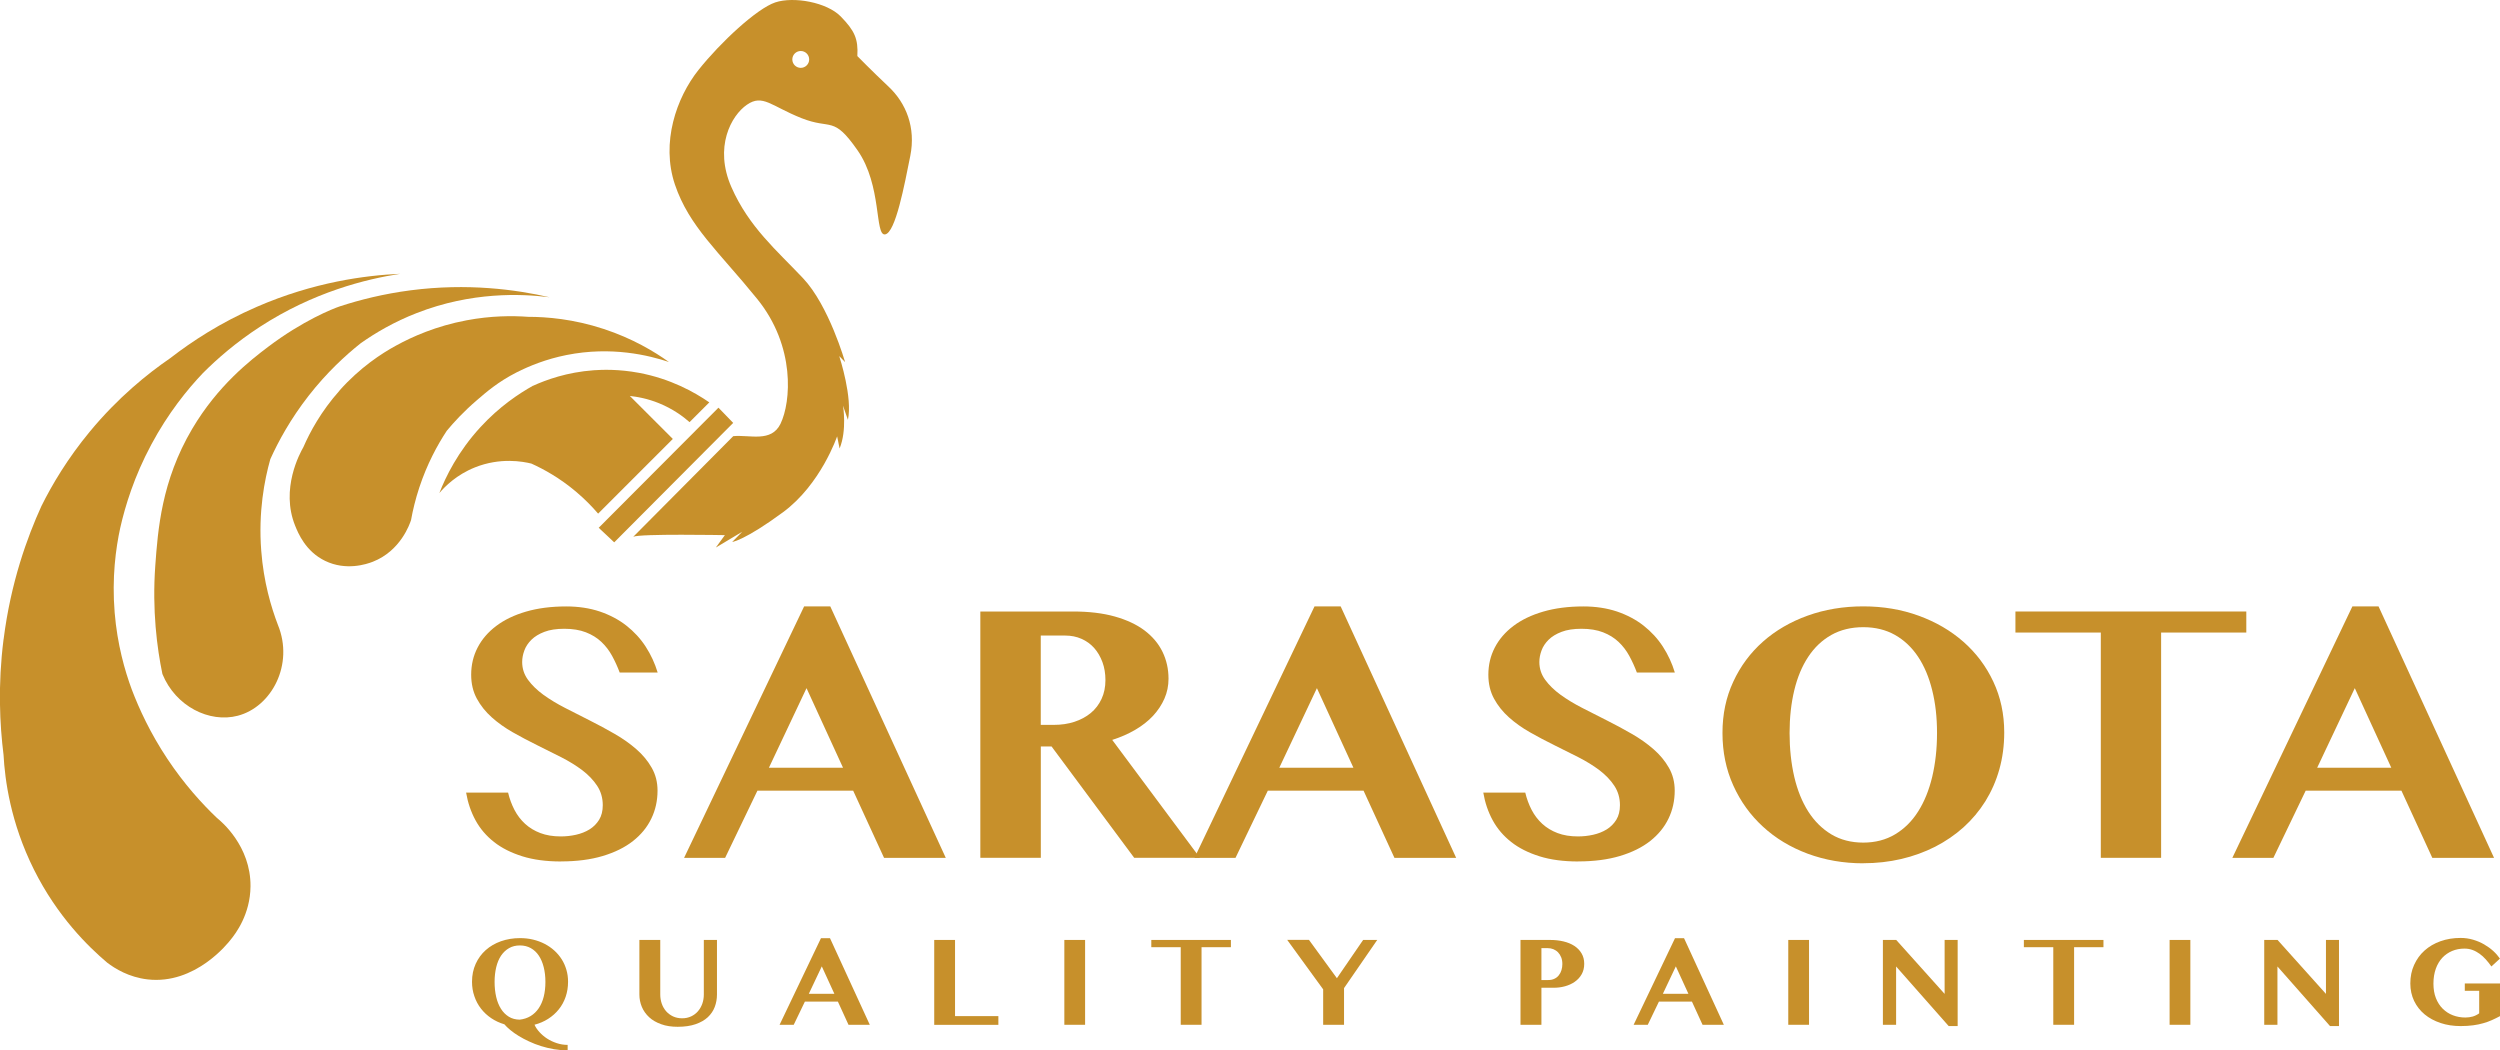
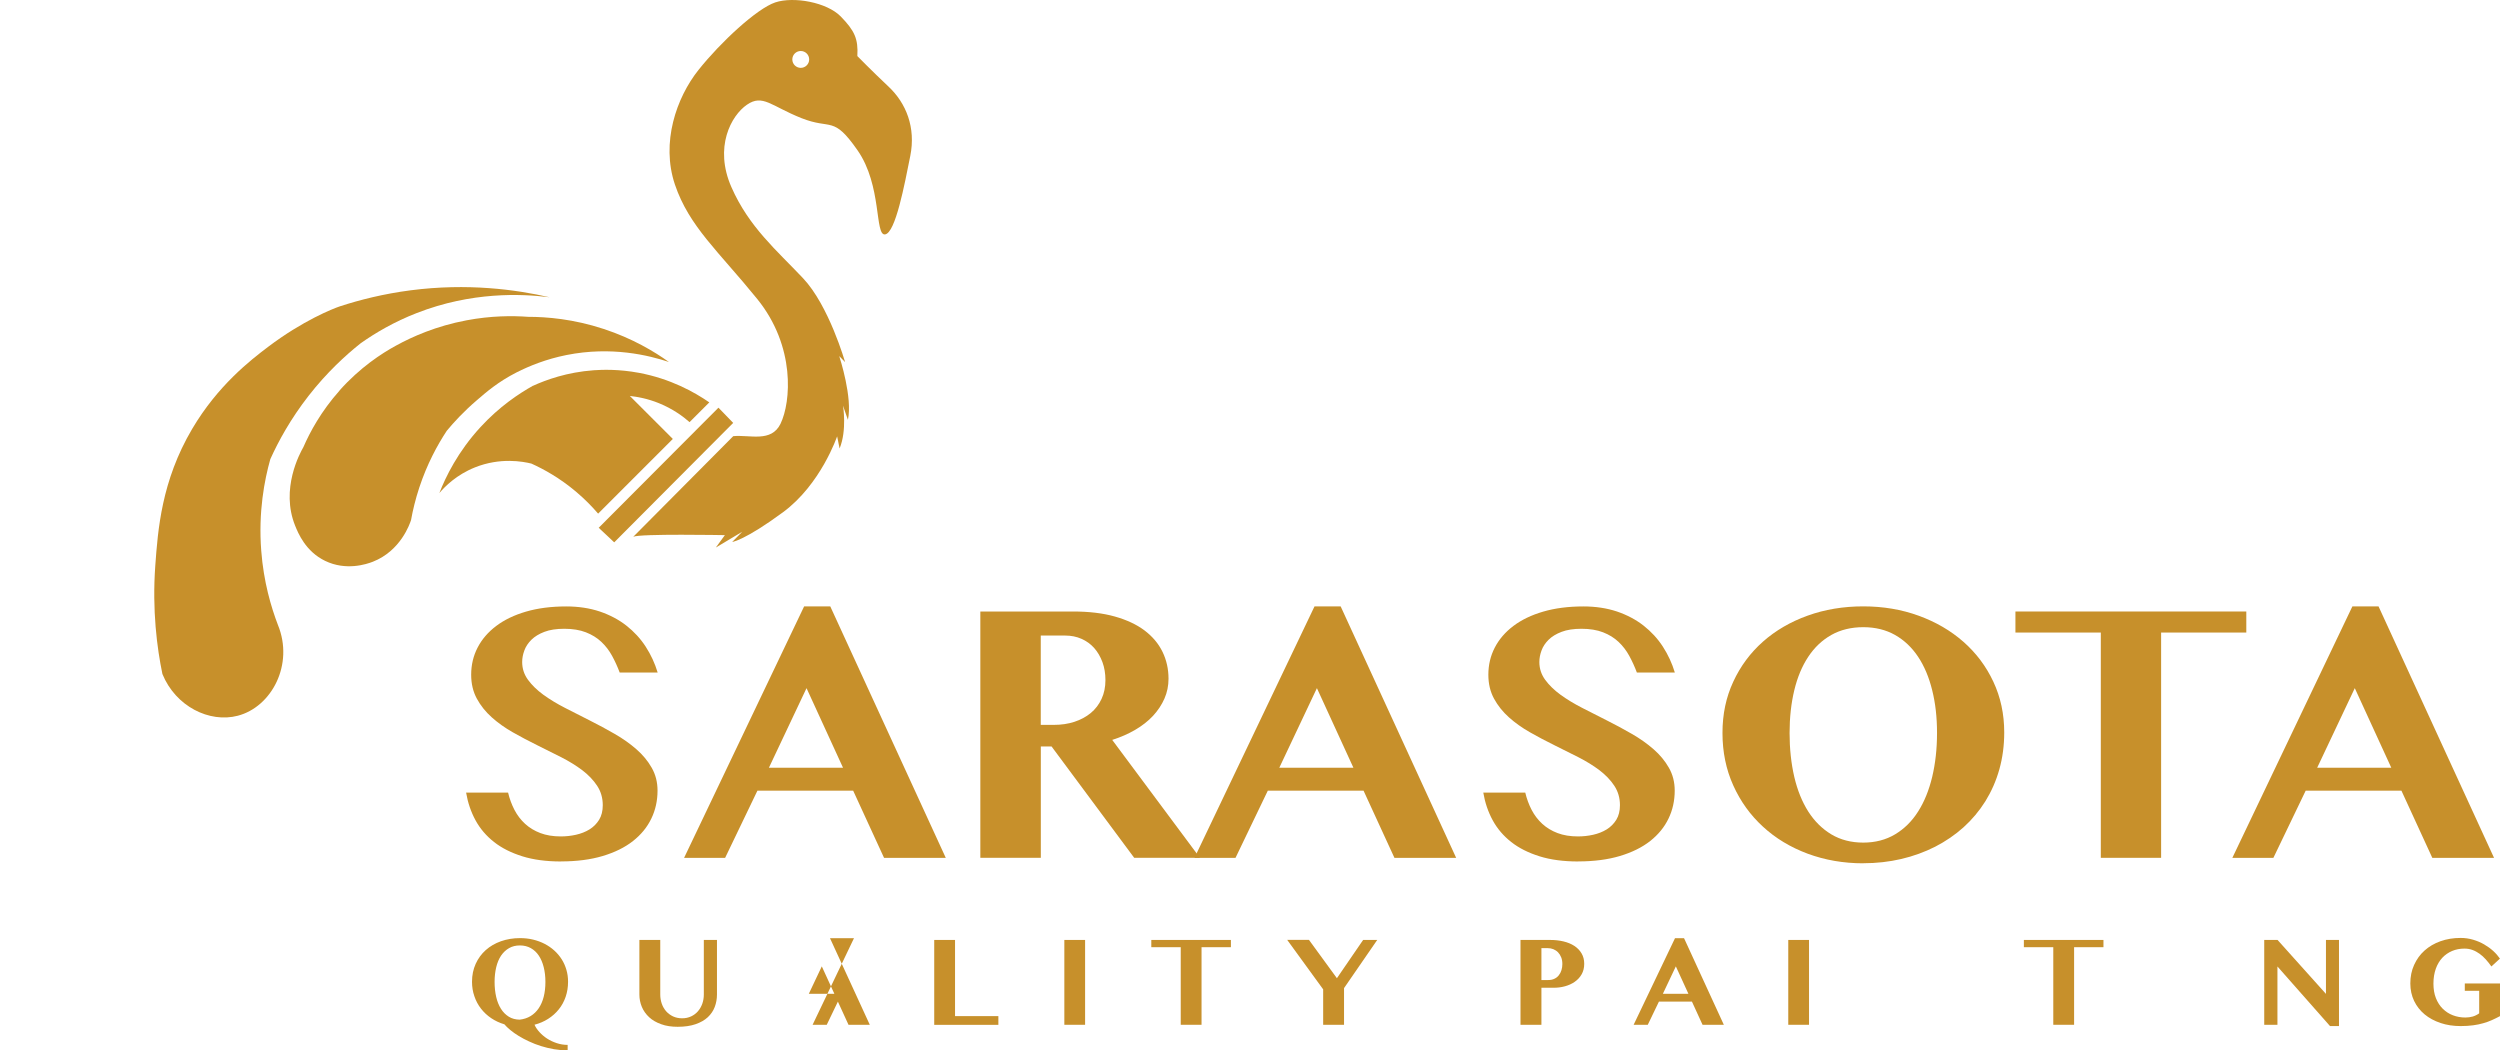
<svg xmlns="http://www.w3.org/2000/svg" id="Layer_1" data-name="Layer 1" viewBox="0 0 424.04 178.16">
  <defs>
    <style>
      .cls-1, .cls-2 {
        fill: #c7902b;
      }

      .cls-2 {
        fill-rule: evenodd;
      }
    </style>
  </defs>
  <g>
    <path class="cls-2" d="M90.4,65.44c2.21-1.01,5.77-2.31,10.32-2.64,1.45-.1,4.24-.2,7.66,.44,5.34,1,9.38,3.25,11.93,5.01-1.12,1.12-2.23,2.23-3.35,3.35-1.09-.96-2.81-2.24-5.19-3.21-1.92-.78-3.66-1.09-4.94-1.23,2.43,2.43,4.86,4.86,7.29,7.29-4.22,4.22-8.45,8.45-12.67,12.67-1.01-1.18-2.25-2.46-3.77-3.74-2.72-2.29-5.4-3.78-7.55-4.75-1.42-.35-5.26-1.08-9.58,.65-3.12,1.25-5.08,3.23-6.03,4.35,1.09-2.78,3.14-7.02,6.99-11.2,3.2-3.48,6.51-5.67,8.9-7.01Z" />
    <path class="cls-2" d="M57.6,66.22c3.47-3.89,7.11-6.26,9.61-7.62,2.72-1.49,6.76-3.3,11.93-4.27,4.13-.78,7.74-.79,10.46-.59,3.11,0,7.65,.36,12.81,2.06,4.89,1.61,8.59,3.84,11.05,5.6-3.36-1.12-9.73-2.71-17.38-1.18-3.45,.69-6.3,1.85-8.47,2.95-3.11,1.58-5.18,3.38-6.71,4.7-2.24,1.92-3.93,3.76-5.12,5.2-1.59,2.41-3.34,5.63-4.66,9.62-.65,1.98-1.1,3.84-1.4,5.52-.21,.65-1.76,5.22-6.48,7.07-1.09,.43-4.56,1.57-8.1-.15-3.32-1.61-4.57-4.7-5.08-5.96-2.52-6.24,.82-12.32,1.4-13.33,1.09-2.51,2.97-6.04,6.15-9.61Z" />
    <path class="cls-2" d="M27.55,114.34c-.91-4.4-1.76-10.78-1.21-18.41,.44-6.02,1.04-14.36,6.26-23.19,4.36-7.38,9.89-11.65,12.89-13.92,5.87-4.44,10.99-6.47,12.16-6.86,3.39-1.11,7.42-2.12,12-2.72,9.66-1.25,17.86-.13,23.56,1.18-4.8-.61-13.22-.95-22.51,2.67-3.88,1.51-7.04,3.38-9.52,5.13-2.58,2.05-5.74,4.95-8.82,8.89-3.09,3.96-5.15,7.76-6.51,10.77-.99,3.51-2.05,8.94-1.54,15.54,.4,5.26,1.67,9.55,2.83,12.58,2.75,6.71-1.07,13.9-6.81,15.4-4.81,1.26-10.54-1.58-12.78-7.07Z" />
-     <path class="cls-2" d="M.61,108.45c1.21-9.62,4-17.32,6.42-22.62,1.81-3.64,4.43-8.06,8.21-12.63,4.79-5.79,9.77-9.8,13.65-12.46,3.61-2.8,8.48-6.01,14.65-8.69,9.68-4.21,18.46-5.35,24.35-5.61-5.85,.9-14.74,3.1-23.83,9.01-3.96,2.58-7.15,5.33-9.67,7.86-2.61,2.75-5.87,6.75-8.73,12.1-2.9,5.41-4.42,10.39-5.26,14.1-.76,3.48-1.44,8.47-.95,14.42,.45,5.4,1.72,9.82,2.89,12.99,1.25,3.3,3.14,7.41,6.04,11.78,2.87,4.32,5.89,7.63,8.43,10.05,.67,.53,5.74,4.72,5.68,11.59-.04,4.76-2.53,8.03-3.37,9.05-.39,.51-5.99,7.67-14.1,6.73-3.17-.37-5.52-1.83-6.84-2.84-3.22-2.72-8.44-7.82-12.42-15.78-3.99-7.99-4.93-15.25-5.16-19.47-.64-5.1-.98-11.82,0-19.57Z" />
    <polygon class="cls-2" points="124.36 71.73 104.18 91.99 101.55 89.52 121.86 69.15 124.36 71.73" />
    <path class="cls-2" d="M132.4,71.85c1.75-3.62,2.58-13.08-3.98-21.16-6.55-8.08-11.53-12.26-13.94-19.38-2.4-7.13,.25-14.74,4-19.45S128.37,1.46,131.49,.41c3.13-1.05,8.78-.02,11.12,2.39,2.33,2.4,2.98,3.77,2.81,6.71,0,0,2.34,2.4,5.31,5.2,2.96,2.79,4.63,6.91,3.67,11.73-.97,4.82-2.5,13.07-4.28,13.32-1.78,.24-.49-8.29-4.67-14.27-4.17-5.98-4.38-3.41-9.53-5.46-5.15-2.06-6.55-4.11-9.22-2.27-2.68,1.83-5.62,7.21-2.64,13.98,2.97,6.77,7.71,10.75,12.13,15.43,4.43,4.68,7.15,14.25,7.15,14.25l-.99-1.02c.11,.36,2.29,7.08,1.47,10.81l-.83-2.4s.7,4.14-.58,7.26l-.42-2.06s-2.75,8.15-9.2,12.89c-6.45,4.75-8.6,5.03-8.6,5.03l1.71-1.74-4.48,2.68,1.53-2.1s-14.5-.27-15.54,.28l16.96-17.07c2.84-.27,6.45,1.13,8.03-2.12Zm3.42-60.34c.79,0,1.43-.64,1.43-1.43s-.64-1.43-1.43-1.43-1.43,.64-1.43,1.43,.64,1.43,1.43,1.43Z" />
  </g>
  <g>
    <path class="cls-1" d="M96.27,178.16c-.78,0-1.55-.07-2.31-.2-.76-.13-1.49-.31-2.2-.53s-1.37-.48-2.01-.78c-.64-.29-1.22-.6-1.76-.93s-1.01-.66-1.42-1c-.41-.34-.76-.67-1.02-.98-.81-.24-1.56-.59-2.23-1.04-.67-.45-1.25-.99-1.74-1.62s-.86-1.33-1.12-2.1c-.27-.77-.4-1.59-.4-2.46,0-1.11,.21-2.12,.62-3.03,.41-.91,.98-1.69,1.71-2.34,.73-.65,1.59-1.15,2.58-1.5,.99-.35,2.07-.53,3.23-.53,.77,0,1.51,.08,2.21,.25,.7,.17,1.36,.41,1.96,.72,.6,.31,1.15,.69,1.64,1.13,.49,.44,.91,.94,1.26,1.49s.61,1.14,.8,1.79c.19,.64,.28,1.32,.28,2.03,0,.91-.14,1.76-.41,2.55s-.66,1.5-1.16,2.12c-.5,.63-1.1,1.16-1.8,1.61-.7,.45-1.48,.78-2.32,1,.18,.42,.46,.83,.83,1.24,.37,.41,.8,.78,1.29,1.1,.49,.32,1.04,.58,1.64,.78,.6,.2,1.22,.3,1.86,.3v.91Zm-12.38-11.62c0,.92,.09,1.77,.27,2.55,.18,.78,.45,1.45,.81,2.02s.8,1.01,1.33,1.34,1.15,.49,1.85,.5c.69-.08,1.31-.28,1.85-.61,.54-.33,1-.77,1.37-1.32,.37-.55,.66-1.2,.85-1.95,.19-.75,.29-1.59,.29-2.52s-.1-1.75-.29-2.51c-.19-.76-.47-1.41-.83-1.95-.36-.55-.82-.97-1.35-1.27-.54-.3-1.15-.46-1.85-.46s-1.32,.15-1.85,.46c-.53,.3-.98,.73-1.35,1.27-.36,.54-.64,1.2-.82,1.95s-.28,1.59-.28,2.51Z" />
    <path class="cls-1" d="M108.46,159.43h3.53v9.26c0,.55,.09,1.07,.26,1.56,.17,.49,.42,.91,.74,1.28,.32,.36,.71,.65,1.17,.87,.46,.21,.97,.32,1.54,.32s1.06-.11,1.52-.32c.45-.21,.84-.5,1.16-.87s.56-.79,.74-1.28c.17-.49,.26-1.01,.26-1.56v-9.26h2.23v9.26c0,.74-.13,1.45-.38,2.11-.25,.66-.65,1.24-1.18,1.74-.54,.5-1.23,.89-2.07,1.18-.84,.29-1.85,.44-3.04,.44-1.05,0-1.99-.14-2.8-.44-.81-.29-1.49-.68-2.03-1.18-.54-.5-.96-1.08-1.24-1.75s-.42-1.37-.42-2.12v-9.23Z" />
-     <path class="cls-1" d="M140.78,159.13l6.75,14.69h-3.61l-1.8-3.93h-5.6l-1.89,3.93h-2.4l7.02-14.69h1.53Zm-3.59,9.43h4.33l-2.13-4.65-2.2,4.65Z" />
+     <path class="cls-1" d="M140.78,159.13l6.75,14.69h-3.61l-1.8-3.93l-1.89,3.93h-2.4l7.02-14.69h1.53Zm-3.59,9.43h4.33l-2.13-4.65-2.2,4.65Z" />
    <path class="cls-1" d="M158.46,159.43h3.53v12.92h7.35v1.48h-10.88v-14.39Z" />
    <path class="cls-1" d="M180.53,159.43h3.52v14.39h-3.52v-14.39Z" />
    <path class="cls-1" d="M208.78,159.43v1.23h-4.98v13.16h-3.53v-13.16h-4.99v-1.23h13.49Z" />
    <path class="cls-1" d="M222.03,159.43l4.73,6.49,4.45-6.49h2.39l-5.63,8.17v6.22h-3.54v-6.01l-6.1-8.39h3.69Z" />
    <path class="cls-1" d="M257.9,159.43h5.02c.81,0,1.56,.08,2.27,.25s1.32,.42,1.84,.76c.52,.34,.93,.76,1.23,1.27,.3,.51,.45,1.09,.45,1.77s-.15,1.27-.44,1.78c-.29,.51-.68,.93-1.17,1.27-.48,.34-1.04,.59-1.66,.76-.62,.17-1.25,.25-1.91,.25h-2.08v6.28h-3.55v-14.39Zm3.55,6.8h1.16c.4,0,.75-.07,1.05-.22,.3-.14,.55-.34,.74-.59,.2-.25,.35-.54,.45-.87,.1-.33,.15-.67,.15-1.03,0-.43-.06-.81-.2-1.15s-.31-.61-.53-.84c-.22-.23-.49-.4-.79-.53-.3-.12-.62-.18-.97-.18h-1.06v5.4Z" />
    <path class="cls-1" d="M285.64,159.13l6.75,14.69h-3.61l-1.8-3.93h-5.6l-1.89,3.93h-2.4l7.02-14.69h1.53Zm-3.59,9.43h4.33l-2.13-4.65-2.2,4.65Z" />
    <path class="cls-1" d="M303.32,159.43h3.52v14.39h-3.52v-14.39Z" />
-     <path class="cls-1" d="M319.37,159.43h2.26l8.21,9.15v-9.15h2.21v14.61h-1.52l-8.92-10.11v9.89h-2.24v-14.39Z" />
    <path class="cls-1" d="M356.78,159.43v1.23h-4.98v13.16h-3.53v-13.16h-4.99v-1.23h13.49Z" />
-     <path class="cls-1" d="M368,159.43h3.52v14.39h-3.52v-14.39Z" />
    <path class="cls-1" d="M384.05,159.43h2.26l8.21,9.15v-9.15h2.21v14.61h-1.52l-8.92-10.11v9.89h-2.24v-14.39Z" />
    <path class="cls-1" d="M418.06,166.81h5.98v5.54c-.46,.25-.92,.47-1.38,.68-.46,.21-.95,.38-1.48,.53-.52,.15-1.09,.27-1.71,.35s-1.31,.13-2.09,.13c-1.24,0-2.38-.17-3.42-.52s-1.95-.84-2.71-1.47c-.76-.63-1.35-1.39-1.78-2.28-.42-.89-.64-1.88-.64-2.96,0-1.15,.21-2.19,.64-3.14s1.01-1.76,1.77-2.44,1.66-1.21,2.7-1.58c1.04-.37,2.18-.56,3.42-.56,.73,0,1.43,.1,2.11,.3,.68,.2,1.3,.46,1.87,.79,.57,.33,1.09,.7,1.55,1.12,.46,.42,.84,.86,1.14,1.3l-1.45,1.33c-.3-.43-.62-.83-.95-1.2-.33-.37-.69-.69-1.06-.96-.38-.27-.78-.49-1.2-.64-.43-.16-.89-.23-1.37-.23-.74,0-1.44,.13-2.08,.4s-1.2,.66-1.67,1.16c-.47,.51-.84,1.13-1.1,1.86-.26,.74-.4,1.57-.4,2.51s.14,1.76,.42,2.47c.28,.71,.67,1.32,1.16,1.8s1.06,.86,1.72,1.11c.65,.25,1.36,.38,2.11,.38,.45,0,.87-.06,1.26-.17,.4-.12,.76-.3,1.09-.54v-3.82h-2.44v-1.23Z" />
  </g>
  <g>
    <path class="cls-1" d="M95.17,146.12c-2.51,0-4.7-.29-6.58-.88-1.88-.59-3.48-1.39-4.79-2.42s-2.36-2.25-3.14-3.68-1.31-2.99-1.6-4.7h7.12c.25,1.05,.61,2.02,1.08,2.93,.47,.9,1.07,1.69,1.8,2.36,.73,.67,1.59,1.19,2.59,1.57s2.15,.57,3.47,.57c.86,0,1.72-.09,2.57-.28,.85-.19,1.62-.49,2.3-.91s1.22-.97,1.63-1.63c.41-.67,.62-1.49,.62-2.48,0-1.23-.32-2.33-.96-3.3-.64-.97-1.48-1.84-2.53-2.64-1.05-.79-2.24-1.52-3.57-2.2s-2.7-1.36-4.1-2.05-2.76-1.41-4.1-2.17-2.53-1.61-3.57-2.54-1.89-1.99-2.53-3.17c-.64-1.18-.96-2.53-.96-4.05,0-1.66,.36-3.2,1.09-4.61,.73-1.41,1.78-2.63,3.16-3.67,1.38-1.04,3.06-1.85,5.05-2.43s4.26-.88,6.81-.88c2.09,0,3.99,.29,5.7,.86,1.7,.58,3.21,1.37,4.51,2.39,1.3,1.02,2.4,2.21,3.28,3.57s1.56,2.83,2.03,4.39h-6.44c-.37-.99-.8-1.93-1.29-2.83-.49-.9-1.1-1.69-1.82-2.37-.72-.68-1.59-1.22-2.62-1.62s-2.25-.6-3.67-.6c-1.33,0-2.46,.17-3.37,.52-.92,.35-1.65,.8-2.2,1.34-.55,.55-.96,1.15-1.2,1.82-.25,.67-.37,1.32-.37,1.96,0,1.11,.33,2.12,.99,3.02,.66,.9,1.53,1.75,2.6,2.53,1.08,.78,2.31,1.53,3.68,2.23,1.38,.71,2.78,1.42,4.21,2.14,1.43,.72,2.83,1.47,4.21,2.27,1.38,.79,2.6,1.66,3.68,2.6s1.95,1.99,2.6,3.14c.66,1.15,.99,2.44,.99,3.88,0,1.71-.35,3.29-1.05,4.74-.7,1.46-1.74,2.73-3.11,3.81s-3.09,1.93-5.13,2.54-4.4,.92-7.07,.92Z" />
    <path class="cls-1" d="M140.83,102.86l19.59,42.65h-10.47l-5.24-11.4h-16.24l-5.48,11.4h-6.96l20.36-42.65h4.44Zm-10.41,27.36h12.57l-6.19-13.5-6.38,13.5Z" />
    <path class="cls-1" d="M166.28,103.72h15.71c2.71,0,5.08,.28,7.1,.85,2.02,.57,3.71,1.36,5.05,2.37,1.34,1.02,2.36,2.22,3.04,3.62,.68,1.4,1.02,2.92,1.02,4.56,0,1.19-.23,2.32-.69,3.37s-1.11,2.03-1.94,2.93c-.83,.89-1.84,1.68-3.02,2.37-1.18,.69-2.48,1.26-3.9,1.71l14.88,20h-11.15l-14.02-18.89h-1.82v18.89h-10.26v-41.78Zm10.26,19.23h2.22c1.25,0,2.41-.17,3.48-.52,1.07-.35,1.99-.85,2.77-1.49,.78-.65,1.39-1.44,1.83-2.39,.44-.94,.66-2.01,.66-3.2,0-1.11-.17-2.13-.51-3.05-.34-.92-.81-1.72-1.4-2.39-.6-.67-1.32-1.19-2.16-1.56-.84-.37-1.76-.55-2.74-.55h-4.16v15.16Z" />
    <path class="cls-1" d="M227.4,102.86l19.59,42.65h-10.47l-5.24-11.4h-16.24l-5.48,11.4h-6.96l20.36-42.65h4.44Zm-10.41,27.36h12.57l-6.19-13.5-6.38,13.5Z" />
    <path class="cls-1" d="M267.7,146.12c-2.51,0-4.7-.29-6.58-.88-1.88-.59-3.48-1.39-4.79-2.42s-2.36-2.25-3.14-3.68-1.31-2.99-1.6-4.7h7.12c.25,1.05,.61,2.02,1.08,2.93,.47,.9,1.07,1.69,1.8,2.36,.73,.67,1.59,1.19,2.59,1.57s2.15,.57,3.47,.57c.86,0,1.72-.09,2.57-.28,.85-.19,1.62-.49,2.3-.91s1.22-.97,1.63-1.63c.41-.67,.62-1.49,.62-2.48,0-1.23-.32-2.33-.96-3.3-.64-.97-1.48-1.84-2.53-2.64-1.05-.79-2.24-1.52-3.57-2.2s-2.7-1.36-4.1-2.05-2.76-1.41-4.1-2.17-2.53-1.61-3.57-2.54-1.89-1.99-2.53-3.17c-.64-1.18-.96-2.53-.96-4.05,0-1.66,.36-3.2,1.09-4.61,.73-1.41,1.78-2.63,3.16-3.67,1.38-1.04,3.06-1.85,5.05-2.43s4.26-.88,6.81-.88c2.09,0,3.99,.29,5.7,.86,1.7,.58,3.21,1.37,4.51,2.39,1.3,1.02,2.4,2.21,3.28,3.57s1.56,2.83,2.03,4.39h-6.44c-.37-.99-.8-1.93-1.29-2.83-.49-.9-1.1-1.69-1.82-2.37-.72-.68-1.59-1.22-2.62-1.62s-2.25-.6-3.67-.6c-1.33,0-2.46,.17-3.37,.52-.92,.35-1.65,.8-2.2,1.34-.55,.55-.96,1.15-1.2,1.82-.25,.67-.37,1.32-.37,1.96,0,1.11,.33,2.12,.99,3.02,.66,.9,1.53,1.75,2.6,2.53,1.08,.78,2.31,1.53,3.68,2.23,1.38,.71,2.78,1.42,4.21,2.14,1.43,.72,2.83,1.47,4.21,2.27,1.38,.79,2.6,1.66,3.68,2.6s1.95,1.99,2.6,3.14c.66,1.15,.99,2.44,.99,3.88,0,1.71-.35,3.29-1.05,4.74-.7,1.46-1.74,2.73-3.11,3.81s-3.09,1.93-5.13,2.54-4.4,.92-7.07,.92Z" />
    <path class="cls-1" d="M316.04,146.43c-3.37,0-6.51-.55-9.43-1.63-2.92-1.09-5.44-2.61-7.58-4.58-2.14-1.96-3.82-4.29-5.04-7-1.22-2.7-1.83-5.66-1.83-8.89s.61-6.07,1.83-8.7c1.22-2.64,2.9-4.9,5.04-6.8,2.14-1.89,4.66-3.36,7.58-4.41,2.92-1.05,6.06-1.57,9.43-1.57s6.51,.53,9.41,1.59c2.91,1.06,5.43,2.53,7.58,4.42,2.15,1.89,3.84,4.14,5.07,6.76,1.23,2.62,1.85,5.49,1.85,8.61,0,2.22-.28,4.31-.83,6.27-.55,1.96-1.35,3.76-2.37,5.41-1.03,1.64-2.26,3.11-3.7,4.41-1.44,1.29-3.05,2.39-4.82,3.3-1.78,.9-3.69,1.6-5.75,2.08-2.05,.48-4.2,.72-6.44,.72Zm0-3.51c2.03,0,3.83-.47,5.39-1.4s2.87-2.22,3.91-3.87c1.05-1.64,1.84-3.6,2.39-5.87,.54-2.27,.82-4.75,.82-7.44s-.27-5.07-.82-7.27c-.54-2.2-1.34-4.09-2.39-5.67-1.05-1.58-2.35-2.81-3.91-3.7-1.56-.88-3.36-1.32-5.39-1.32s-3.86,.44-5.42,1.32c-1.56,.88-2.87,2.12-3.91,3.7-1.05,1.58-1.84,3.47-2.37,5.67-.53,2.2-.8,4.62-.8,7.27s.27,5.17,.8,7.44,1.33,4.23,2.37,5.87c1.05,1.64,2.35,2.93,3.91,3.87,1.56,.93,3.37,1.4,5.42,1.4Z" />
    <path class="cls-1" d="M381.01,103.72v3.57h-14.45v38.21h-10.23v-38.21h-14.48v-3.57h39.16Z" />
    <path class="cls-1" d="M403.44,102.86l19.59,42.65h-10.47l-5.24-11.4h-16.24l-5.48,11.4h-6.96l20.36-42.65h4.44Zm-10.41,27.36h12.57l-6.19-13.5-6.38,13.5Z" />
  </g>
</svg>